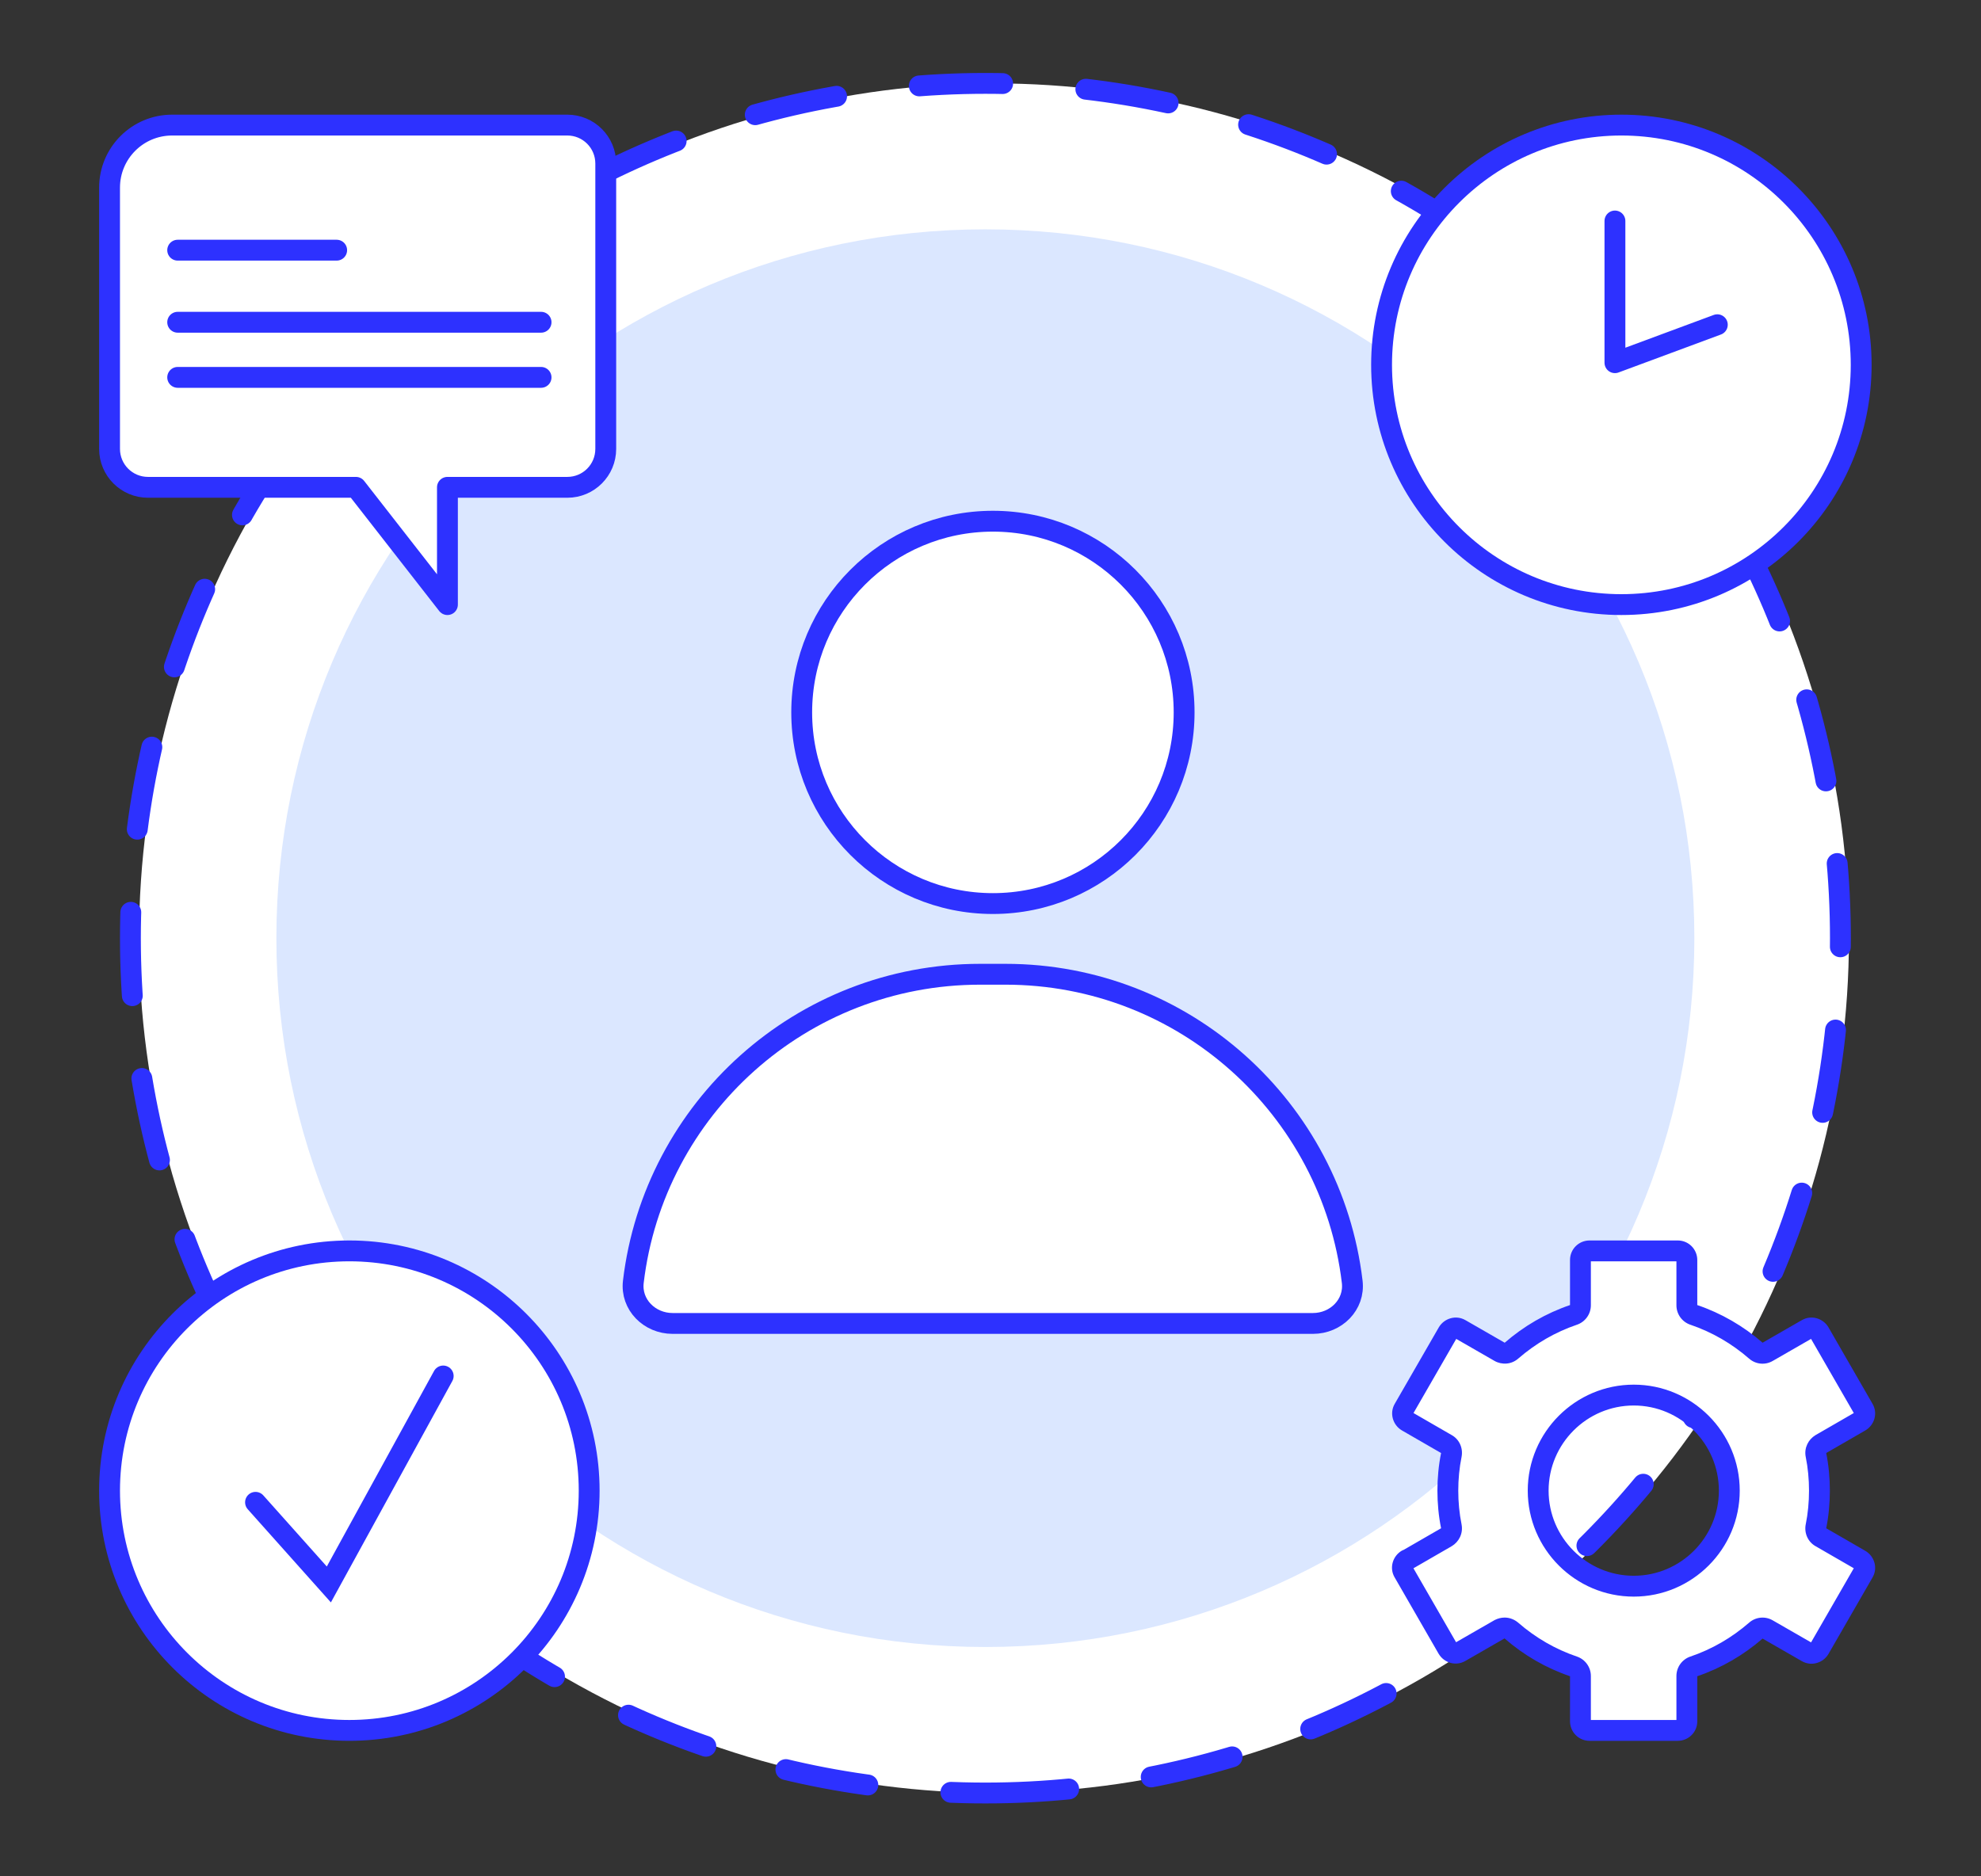
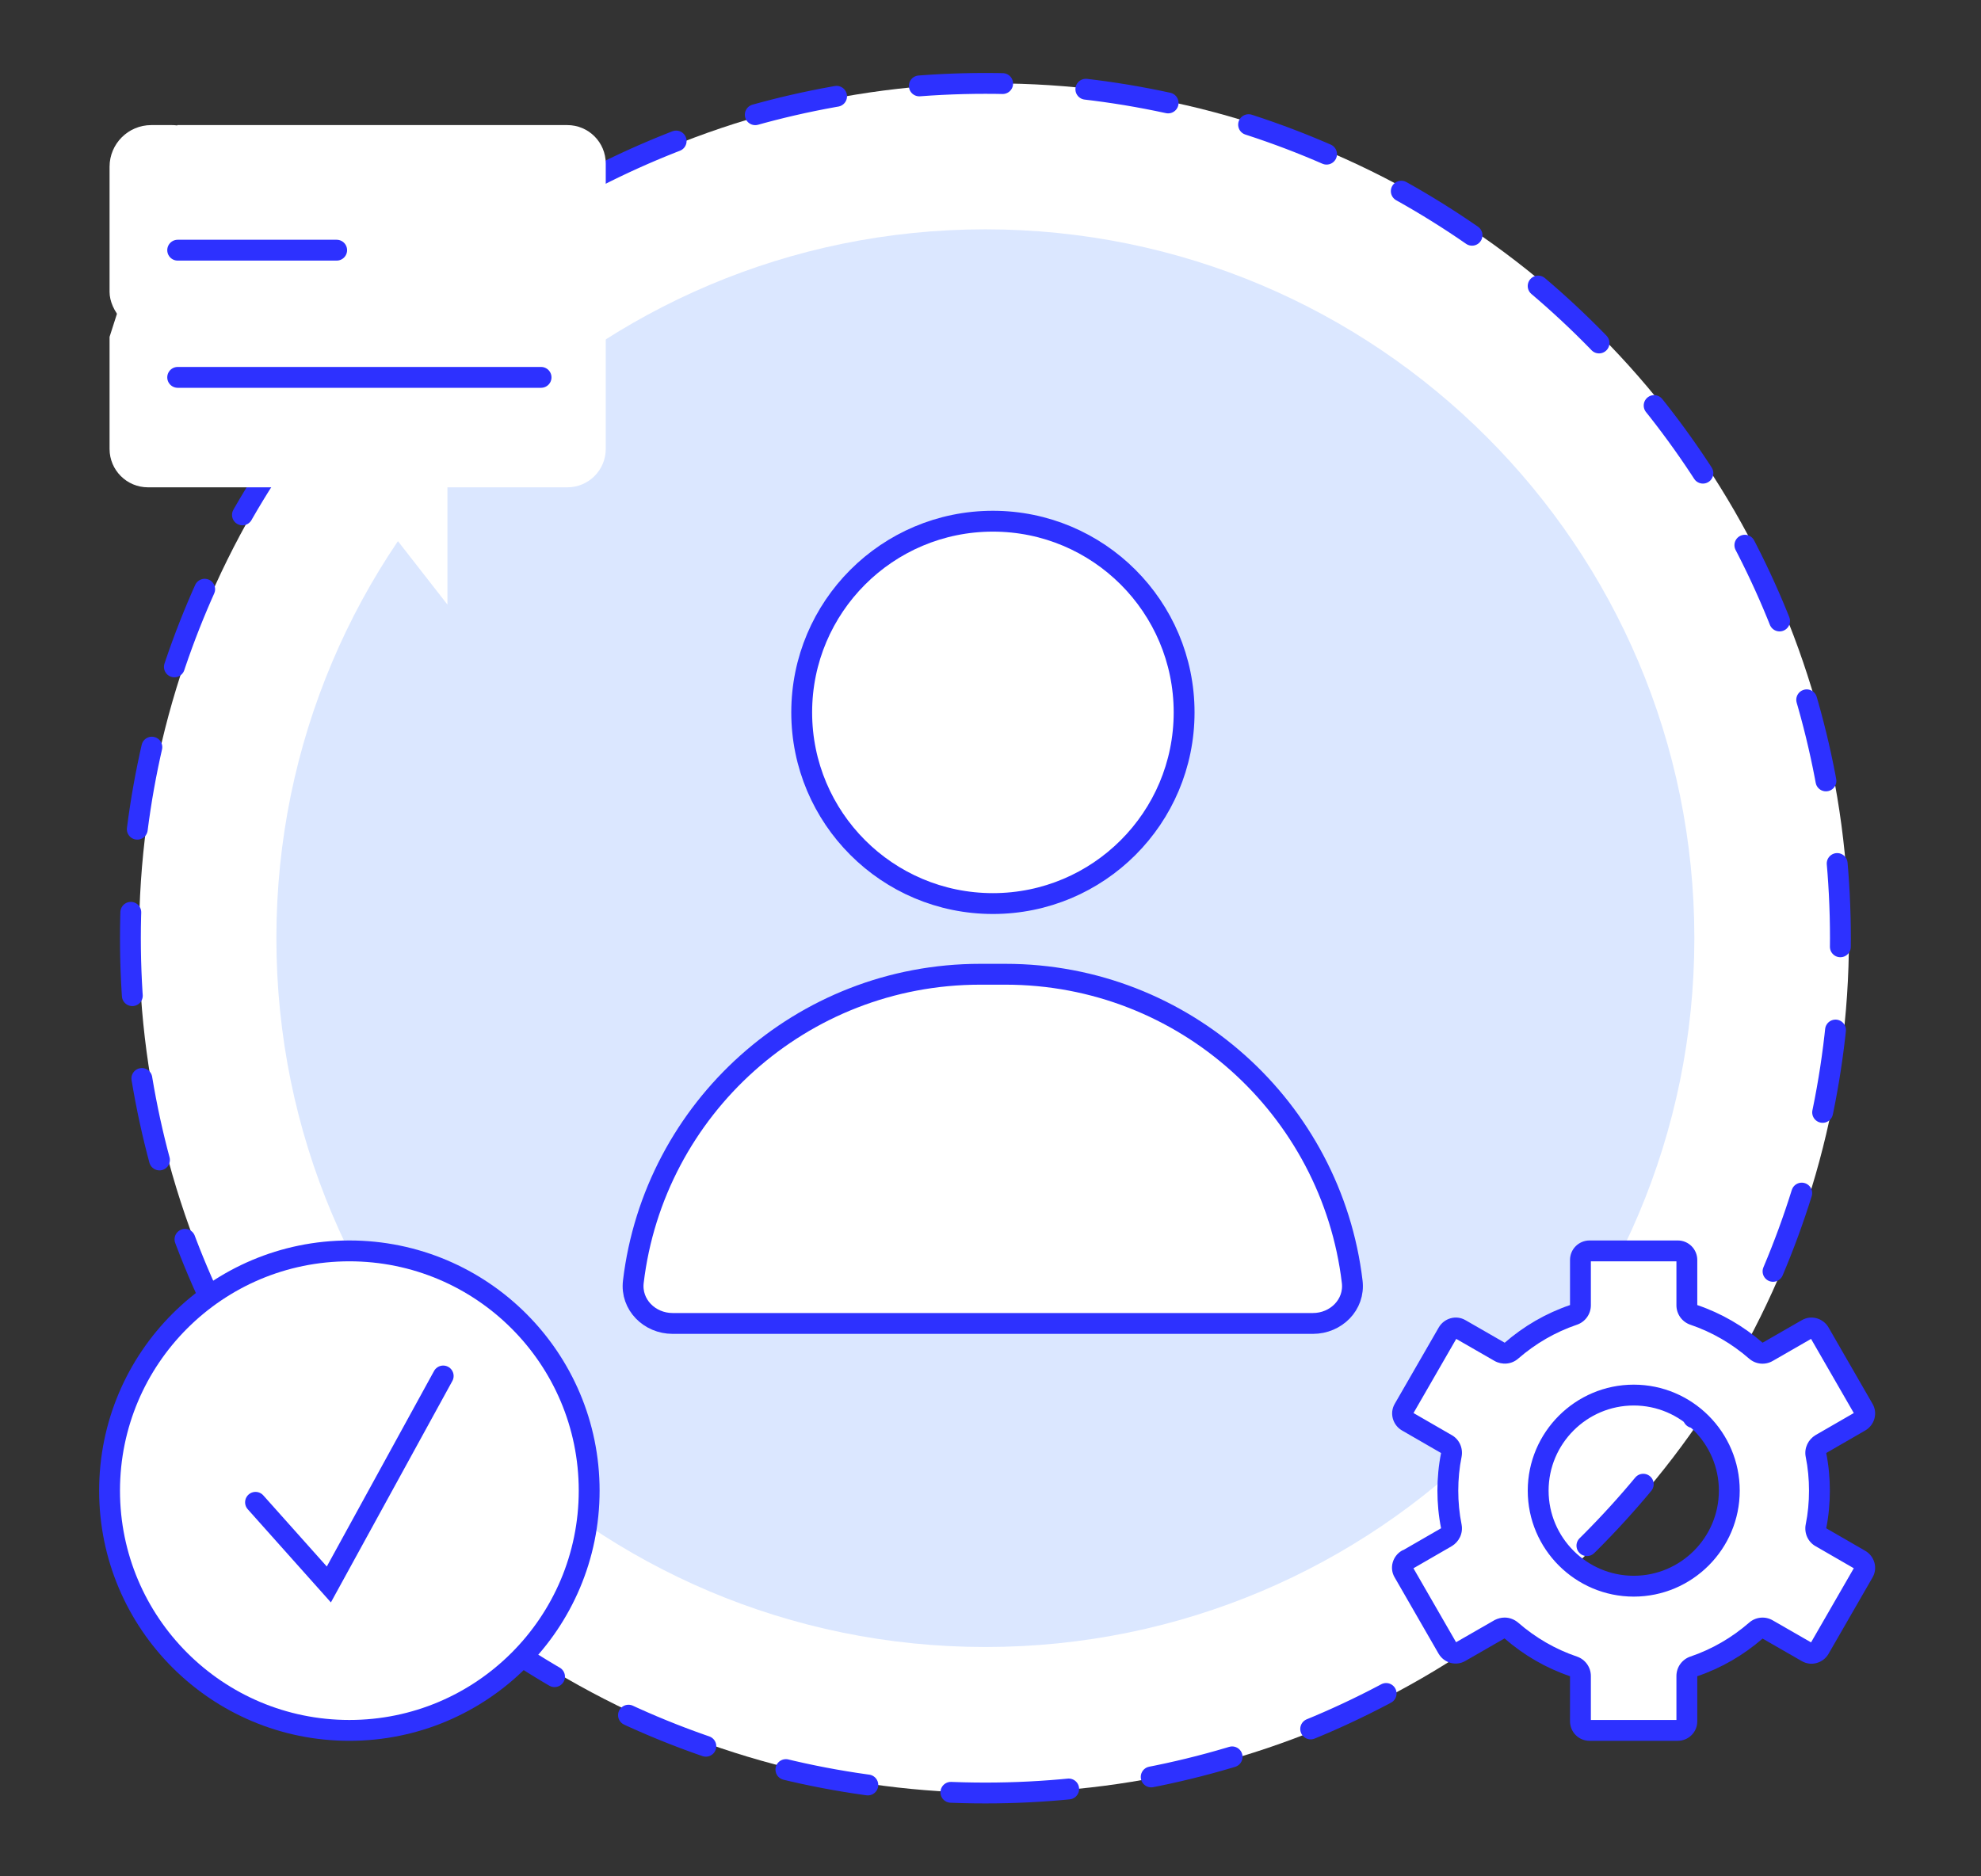
<svg xmlns="http://www.w3.org/2000/svg" width="95" height="90" viewBox="0 0 95 90" fill="none">
  <rect x="0" y="0" width="95" height="90" fill="#333333" stroke="none" />
  <circle cx="47.667" cy="45" r="41" fill="white" />
  <path d="M47.256 86.003C69.9 86.003 88.258 67.646 88.258 45.002C88.258 22.357 69.9 4 47.256 4C24.611 4 6.254 22.357 6.254 45.002C6.254 67.646 24.611 86.003 47.256 86.003Z" stroke="#2D31FF" stroke-miterlimit="10" stroke-linecap="round" stroke-dasharray="4 4" />
  <path d="M47.254 79C66.032 79 81.254 63.778 81.254 45C81.254 26.222 66.032 11 47.254 11C28.477 11 13.254 26.222 13.254 45C13.254 63.778 28.477 79 47.254 79Z" fill="#DBE7FF" />
  <path d="M47.003 46.731H48.216C56.788 46.731 63.859 53.176 64.846 61.483C64.977 62.58 64.069 63.48 62.964 63.48H32.254C31.15 63.48 30.242 62.58 30.372 61.483C31.359 53.176 38.43 46.731 47.003 46.731Z" fill="white" stroke="#2D31FF" stroke-miterlimit="10" />
  <path d="M47.615 43.34C52.68 43.34 56.785 39.234 56.785 34.17C56.785 29.105 52.68 25 47.615 25C42.551 25 38.446 29.105 38.446 34.17C38.446 39.234 42.551 43.34 47.615 43.34Z" fill="white" stroke="#2D31FF" stroke-miterlimit="10" />
  <rect x="5.254" y="6" width="5" height="10" rx="2" fill="white" />
  <path fill-rule="evenodd" clip-rule="evenodd" d="M69.364 73.734L67.481 74.821L67.474 74.813C67.267 74.936 67.191 75.203 67.313 75.41L69.425 79.075C69.547 79.281 69.815 79.358 70.022 79.236L71.911 78.149C71.988 78.111 72.072 78.088 72.156 78.088C72.271 78.088 72.386 78.134 72.478 78.21C73.358 78.975 74.36 79.557 75.462 79.932C75.66 80.001 75.791 80.184 75.791 80.391V82.564C75.791 82.801 75.982 83 76.227 83H80.458C80.695 83 80.894 82.809 80.894 82.564V80.391C80.894 80.184 81.024 80.001 81.223 79.932C82.325 79.557 83.327 78.975 84.207 78.21C84.36 78.073 84.59 78.05 84.766 78.157L86.656 79.243C86.862 79.366 87.13 79.289 87.252 79.082L89.364 75.418C89.487 75.211 89.41 74.943 89.203 74.821L87.321 73.734C87.138 73.635 87.046 73.428 87.084 73.222C87.199 72.655 87.252 72.074 87.252 71.5C87.252 70.926 87.199 70.345 87.084 69.778C87.046 69.572 87.145 69.373 87.321 69.266L89.203 68.179C89.41 68.057 89.487 67.789 89.364 67.582L87.252 63.917C87.13 63.711 86.862 63.634 86.656 63.757L84.766 64.843C84.59 64.95 84.36 64.927 84.207 64.79C83.327 64.025 82.325 63.443 81.223 63.068C81.024 62.999 80.894 62.816 80.894 62.609V60.436C80.894 60.199 80.703 60 80.458 60H76.227C75.99 60 75.791 60.191 75.791 60.436V62.609C75.791 62.816 75.66 62.999 75.462 63.068C74.36 63.443 73.358 64.025 72.478 64.79C72.325 64.927 72.095 64.943 71.919 64.843L70.029 63.757C69.823 63.634 69.555 63.711 69.432 63.917L67.32 67.582C67.198 67.789 67.275 68.057 67.481 68.179L69.364 69.266C69.547 69.365 69.639 69.572 69.601 69.778C69.486 70.345 69.432 70.926 69.432 71.5C69.432 72.074 69.486 72.655 69.601 73.222C69.639 73.428 69.539 73.627 69.364 73.734ZM82.93 71.5C82.93 68.975 80.872 66.916 78.347 66.916C75.822 66.916 73.764 68.975 73.764 71.5C73.764 74.025 75.822 76.083 78.347 76.083C80.872 76.083 82.93 74.025 82.93 71.5Z" fill="white" />
  <path d="M67.481 74.821L67.128 75.174C67.288 75.334 67.535 75.367 67.731 75.254L67.481 74.821ZM69.364 73.734L69.614 74.167L69.623 74.161L69.364 73.734ZM67.474 74.813L67.827 74.46C67.666 74.298 67.415 74.266 67.219 74.383L67.474 74.813ZM67.313 75.41L67.746 75.16L67.743 75.155L67.313 75.41ZM69.425 79.075L68.991 79.325L68.995 79.33L69.425 79.075ZM70.022 79.236L69.772 78.802L69.767 78.805L70.022 79.236ZM71.911 78.149L71.688 77.702C71.679 77.706 71.671 77.711 71.662 77.716L71.911 78.149ZM72.478 78.21L72.806 77.833L72.798 77.826L72.478 78.21ZM75.462 79.932L75.625 79.459L75.623 79.459L75.462 79.932ZM81.223 79.932L81.062 79.458L81.059 79.459L81.223 79.932ZM84.207 78.21L84.535 78.588L84.542 78.582L84.207 78.21ZM84.766 78.157L84.506 78.584L84.516 78.59L84.766 78.157ZM86.656 79.243L86.91 78.813L86.905 78.81L86.656 79.243ZM87.252 79.082L87.683 79.337L87.686 79.332L87.252 79.082ZM89.364 75.418L88.934 75.163L88.931 75.168L89.364 75.418ZM89.203 74.821L89.458 74.391L89.453 74.388L89.203 74.821ZM87.321 73.734L87.571 73.301L87.559 73.295L87.321 73.734ZM87.084 73.222L86.594 73.122L86.592 73.13L87.084 73.222ZM87.084 69.778L86.592 69.87L86.594 69.878L87.084 69.778ZM87.321 69.266L87.071 68.833L87.061 68.839L87.321 69.266ZM89.203 68.179L89.453 68.612L89.458 68.609L89.203 68.179ZM89.364 67.582L88.931 67.832L88.934 67.837L89.364 67.582ZM87.252 63.917L87.686 63.668L87.683 63.663L87.252 63.917ZM86.656 63.757L86.905 64.19L86.91 64.187L86.656 63.757ZM84.766 64.843L84.516 64.41L84.506 64.416L84.766 64.843ZM84.207 64.79L84.542 64.418L84.535 64.412L84.207 64.79ZM81.223 63.068L81.059 63.541L81.062 63.541L81.223 63.068ZM75.462 63.068L75.623 63.541L75.625 63.541L75.462 63.068ZM72.478 64.79L72.149 64.412L72.143 64.418L72.478 64.79ZM71.919 64.843L71.67 65.277L71.673 65.279L71.919 64.843ZM70.029 63.757L69.774 64.187L69.78 64.19L70.029 63.757ZM69.432 63.917L69.002 63.663L68.999 63.668L69.432 63.917ZM67.32 67.582L67.751 67.837L67.754 67.832L67.32 67.582ZM67.481 68.179L67.226 68.609L67.231 68.612L67.481 68.179ZM69.364 69.266L69.113 69.699L69.125 69.705L69.364 69.266ZM69.601 69.778L70.091 69.878L70.092 69.87L69.601 69.778ZM69.601 73.222L70.092 73.13L70.091 73.122L69.601 73.222ZM67.481 74.821L67.731 75.254L69.613 74.167L69.364 73.734L69.114 73.301L67.231 74.388L67.481 74.821ZM67.474 74.813L67.12 75.167L67.128 75.174L67.481 74.821L67.835 74.467L67.827 74.46L67.474 74.813ZM67.313 75.41L67.743 75.155C67.756 75.176 67.756 75.198 67.752 75.212C67.749 75.225 67.74 75.236 67.728 75.243L67.474 74.813L67.219 74.383C66.789 74.638 66.611 75.207 66.883 75.665L67.313 75.41ZM69.425 79.075L69.858 78.825L67.746 75.16L67.313 75.41L66.88 75.659L68.991 79.325L69.425 79.075ZM70.022 79.236L69.767 78.805C69.788 78.793 69.81 78.793 69.824 78.796C69.836 78.8 69.848 78.808 69.855 78.82L69.425 79.075L68.995 79.33C69.249 79.76 69.818 79.937 70.276 79.666L70.022 79.236ZM71.911 78.149L71.662 77.716L69.772 78.802L70.022 79.236L70.271 79.669L72.161 78.582L71.911 78.149ZM72.156 78.088V77.588C71.982 77.588 71.822 77.635 71.688 77.702L71.911 78.149L72.135 78.596C72.144 78.592 72.15 78.59 72.155 78.588C72.159 78.587 72.159 78.588 72.156 78.588V78.088ZM72.478 78.21L72.798 77.826C72.628 77.684 72.402 77.588 72.156 77.588V78.088V78.588C72.147 78.588 72.144 78.586 72.145 78.587C72.147 78.588 72.152 78.59 72.157 78.594L72.478 78.21ZM75.462 79.932L75.623 79.459C74.584 79.105 73.638 78.556 72.806 77.833L72.478 78.21L72.15 78.588C73.077 79.394 74.136 80.009 75.3 80.405L75.462 79.932ZM75.791 80.391H76.291C76.291 79.97 76.024 79.597 75.625 79.459L75.462 79.932L75.298 80.404C75.298 80.404 75.296 80.403 75.294 80.4C75.292 80.397 75.291 80.394 75.291 80.391H75.791ZM75.791 82.564H76.291V80.391H75.791H75.291V82.564H75.791ZM76.227 83V82.5C76.264 82.5 76.291 82.531 76.291 82.564H75.791H75.291C75.291 83.072 75.7 83.5 76.227 83.5V83ZM80.458 83V82.5H76.227V83V83.5H80.458V83ZM80.894 82.564H80.394C80.394 82.527 80.425 82.5 80.458 82.5V83V83.5C80.966 83.5 81.394 83.091 81.394 82.564H80.894ZM80.894 80.391H80.394V82.564H80.894H81.394V80.391H80.894ZM81.223 79.932L81.059 79.459C80.66 79.597 80.394 79.97 80.394 80.391H80.894H81.394C81.394 80.394 81.393 80.397 81.391 80.4C81.389 80.403 81.386 80.404 81.387 80.404L81.223 79.932ZM84.207 78.21L83.879 77.833C83.047 78.556 82.101 79.105 81.062 79.459L81.223 79.932L81.384 80.405C82.549 80.009 83.607 79.394 84.535 78.588L84.207 78.21ZM84.766 78.157L85.026 77.73C84.658 77.506 84.188 77.555 83.873 77.839L84.207 78.21L84.542 78.582C84.536 78.587 84.53 78.589 84.526 78.589C84.522 78.59 84.514 78.589 84.506 78.584L84.766 78.157ZM86.656 79.243L86.905 78.81L85.015 77.723L84.766 78.157L84.516 78.59L86.406 79.677L86.656 79.243ZM87.252 79.082L86.822 78.828C86.829 78.816 86.841 78.808 86.853 78.804C86.867 78.8 86.889 78.8 86.91 78.813L86.656 79.243L86.401 79.673C86.859 79.945 87.428 79.767 87.683 79.337L87.252 79.082ZM89.364 75.418L88.931 75.168L86.819 78.833L87.252 79.082L87.686 79.332L89.797 75.667L89.364 75.418ZM89.203 74.821L88.948 75.251C88.936 75.244 88.928 75.232 88.925 75.22C88.921 75.206 88.921 75.184 88.934 75.163L89.364 75.418L89.794 75.672C90.066 75.214 89.888 74.645 89.458 74.391L89.203 74.821ZM87.321 73.734L87.071 74.167L88.954 75.254L89.203 74.821L89.453 74.388L87.571 73.301L87.321 73.734ZM87.084 73.222L86.592 73.13C86.517 73.537 86.697 73.965 87.083 74.174L87.321 73.734L87.559 73.295C87.562 73.296 87.565 73.299 87.568 73.302C87.571 73.305 87.573 73.308 87.574 73.31C87.576 73.315 87.575 73.316 87.576 73.313L87.084 73.222ZM87.252 71.5H86.752C86.752 72.043 86.702 72.591 86.594 73.122L87.084 73.222L87.574 73.321C87.696 72.719 87.752 72.105 87.752 71.5H87.252ZM87.084 69.778L86.594 69.878C86.702 70.409 86.752 70.957 86.752 71.5H87.252H87.752C87.752 70.895 87.696 70.281 87.574 69.679L87.084 69.778ZM87.321 69.266L87.061 68.839C86.723 69.044 86.513 69.442 86.592 69.87L87.084 69.778L87.576 69.687C87.576 69.688 87.576 69.691 87.576 69.693C87.575 69.696 87.575 69.698 87.574 69.699C87.574 69.7 87.575 69.697 87.581 69.693L87.321 69.266ZM89.203 68.179L88.954 67.746L87.071 68.833L87.321 69.266L87.571 69.699L89.453 68.612L89.203 68.179ZM89.364 67.582L88.934 67.837C88.921 67.816 88.921 67.794 88.925 67.78C88.928 67.768 88.936 67.756 88.948 67.749L89.203 68.179L89.458 68.609C89.888 68.355 90.066 67.786 89.794 67.328L89.364 67.582ZM87.252 63.917L86.819 64.167L88.931 67.832L89.364 67.582L89.797 67.333L87.686 63.668L87.252 63.917ZM86.656 63.757L86.91 64.187C86.889 64.2 86.867 64.2 86.853 64.196C86.841 64.192 86.829 64.184 86.822 64.172L87.252 63.917L87.683 63.663C87.428 63.233 86.859 63.055 86.401 63.327L86.656 63.757ZM84.766 64.843L85.015 65.277L86.905 64.19L86.656 63.757L86.406 63.323L84.516 64.41L84.766 64.843ZM84.207 64.79L83.873 65.161C84.188 65.445 84.658 65.494 85.026 65.27L84.766 64.843L84.506 64.416C84.514 64.411 84.522 64.41 84.526 64.411C84.53 64.411 84.536 64.413 84.542 64.418L84.207 64.79ZM81.223 63.068L81.062 63.541C82.101 63.895 83.047 64.444 83.879 65.167L84.207 64.79L84.535 64.412C83.607 63.606 82.549 62.991 81.384 62.595L81.223 63.068ZM80.894 62.609H80.394C80.394 63.03 80.66 63.403 81.059 63.541L81.223 63.068L81.387 62.596C81.386 62.596 81.389 62.596 81.391 62.6C81.393 62.603 81.394 62.606 81.394 62.609H80.894ZM80.894 60.436H80.394V62.609H80.894H81.394V60.436H80.894ZM80.458 60V60.5C80.421 60.5 80.394 60.469 80.394 60.436H80.894H81.394C81.394 59.928 80.985 59.5 80.458 59.5V60ZM76.227 60V60.5H80.458V60V59.5H76.227V60ZM75.791 60.436H76.291C76.291 60.473 76.26 60.5 76.227 60.5V60V59.5C75.719 59.5 75.291 59.909 75.291 60.436H75.791ZM75.791 62.609H76.291V60.436H75.791H75.291V62.609H75.791ZM75.462 63.068L75.625 63.541C76.024 63.403 76.291 63.03 76.291 62.609H75.791H75.291C75.291 62.606 75.292 62.603 75.294 62.6C75.296 62.596 75.299 62.596 75.298 62.596L75.462 63.068ZM72.478 64.79L72.806 65.167C73.638 64.444 74.584 63.895 75.623 63.541L75.462 63.068L75.3 62.595C74.136 62.991 73.077 63.606 72.15 64.412L72.478 64.79ZM71.919 64.843L71.673 65.279C72.02 65.475 72.486 65.455 72.812 65.161L72.478 64.79L72.143 64.418C72.153 64.409 72.162 64.407 72.163 64.407C72.164 64.407 72.164 64.407 72.163 64.407C72.163 64.407 72.164 64.407 72.165 64.408L71.919 64.843ZM70.029 63.757L69.78 64.19L71.67 65.277L71.919 64.843L72.168 64.41L70.278 63.323L70.029 63.757ZM69.432 63.917L69.862 64.172C69.855 64.184 69.844 64.192 69.831 64.196C69.818 64.2 69.795 64.2 69.774 64.187L70.029 63.757L70.284 63.327C69.826 63.055 69.257 63.233 69.002 63.663L69.432 63.917ZM67.32 67.582L67.754 67.832L69.866 64.167L69.432 63.917L68.999 63.668L66.887 67.333L67.32 67.582ZM67.481 68.179L67.736 67.749C67.748 67.756 67.756 67.768 67.76 67.78C67.763 67.794 67.763 67.816 67.751 67.837L67.32 67.582L66.89 67.328C66.619 67.786 66.796 68.355 67.226 68.609L67.481 68.179ZM69.364 69.266L69.613 68.833L67.731 67.746L67.481 68.179L67.231 68.612L69.114 69.699L69.364 69.266ZM69.601 69.778L70.092 69.87C70.168 69.463 69.988 69.035 69.602 68.826L69.364 69.266L69.125 69.705C69.123 69.704 69.119 69.701 69.116 69.698C69.113 69.695 69.112 69.692 69.111 69.69C69.109 69.685 69.11 69.684 69.109 69.687L69.601 69.778ZM69.432 71.5H69.932C69.932 70.957 69.983 70.409 70.091 69.878L69.601 69.778L69.111 69.679C68.989 70.281 68.932 70.895 68.932 71.5H69.432ZM69.601 73.222L70.091 73.122C69.983 72.591 69.932 72.043 69.932 71.5H69.432H68.932C68.932 72.105 68.989 72.719 69.111 73.321L69.601 73.222ZM69.364 73.734L69.623 74.161C69.962 73.956 70.171 73.558 70.092 73.13L69.601 73.222L69.109 73.313C69.109 73.312 69.109 73.309 69.109 73.307C69.109 73.304 69.11 73.302 69.11 73.301C69.111 73.3 69.11 73.303 69.103 73.307L69.364 73.734ZM78.347 66.916V67.416C80.596 67.416 82.43 69.251 82.43 71.5H82.93H83.43C83.43 68.699 81.148 66.416 78.347 66.416V66.916ZM73.764 71.5H74.264C74.264 69.251 76.098 67.416 78.347 67.416V66.916V66.416C75.546 66.416 73.264 68.699 73.264 71.5H73.764ZM78.347 76.083V75.583C76.098 75.583 74.264 73.749 74.264 71.5H73.764H73.264C73.264 74.301 75.546 76.583 78.347 76.583V76.083ZM82.93 71.5H82.43C82.43 73.749 80.596 75.583 78.347 75.583V76.083V76.583C81.148 76.583 83.43 74.301 83.43 71.5H82.93Z" fill="#2D31FF" />
-   <path d="M77.754 29C84.106 29 89.254 23.851 89.254 17.5C89.254 11.149 84.106 6 77.754 6C71.403 6 66.254 11.149 66.254 17.5C66.254 23.851 71.403 29 77.754 29Z" fill="white" stroke="#2D31FF" stroke-miterlimit="10" />
-   <path d="M82.355 15.576L77.445 17.397V10.6" stroke="#2D31FF" stroke-linecap="round" stroke-linejoin="round" />
  <path d="M8.505 6H27.206C28.225 6 29.049 6.825 29.049 7.844V21.532C29.049 22.551 28.225 23.375 27.206 23.375H21.457V29L17.069 23.375H7.098C6.079 23.375 5.254 22.551 5.254 21.532V16.16" fill="white" />
-   <path d="M8.505 6H27.206C28.225 6 29.049 6.825 29.049 7.844V21.532C29.049 22.551 28.225 23.375 27.206 23.375H21.457V29L17.069 23.375H7.098C6.079 23.375 5.254 22.551 5.254 21.532V16.16V9C5.254 7.343 6.597 6 8.254 6H8.505Z" stroke="#2D31FF" stroke-linecap="round" stroke-linejoin="round" />
  <path d="M8.521 12H16.145" stroke="#2D31FF" stroke-linecap="round" stroke-linejoin="round" />
-   <path d="M8.521 15.457H25.947" stroke="#2D31FF" stroke-linecap="round" stroke-linejoin="round" />
  <path d="M8.521 18.101H25.947" stroke="#2D31FF" stroke-linecap="round" stroke-linejoin="round" />
  <path d="M16.754 83C23.105 83 28.254 77.851 28.254 71.5C28.254 65.149 23.105 60 16.754 60C10.403 60 5.254 65.149 5.254 71.5C5.254 77.851 10.403 83 16.754 83Z" fill="white" stroke="#2D31FF" stroke-miterlimit="10" stroke-linecap="round" />
  <path d="M12.254 72.06L15.77 76L21.254 66" fill="white" />
  <path d="M12.254 72.06L15.77 76L21.254 66" stroke="#2D31FF" stroke-miterlimit="10" stroke-linecap="round" />
</svg>